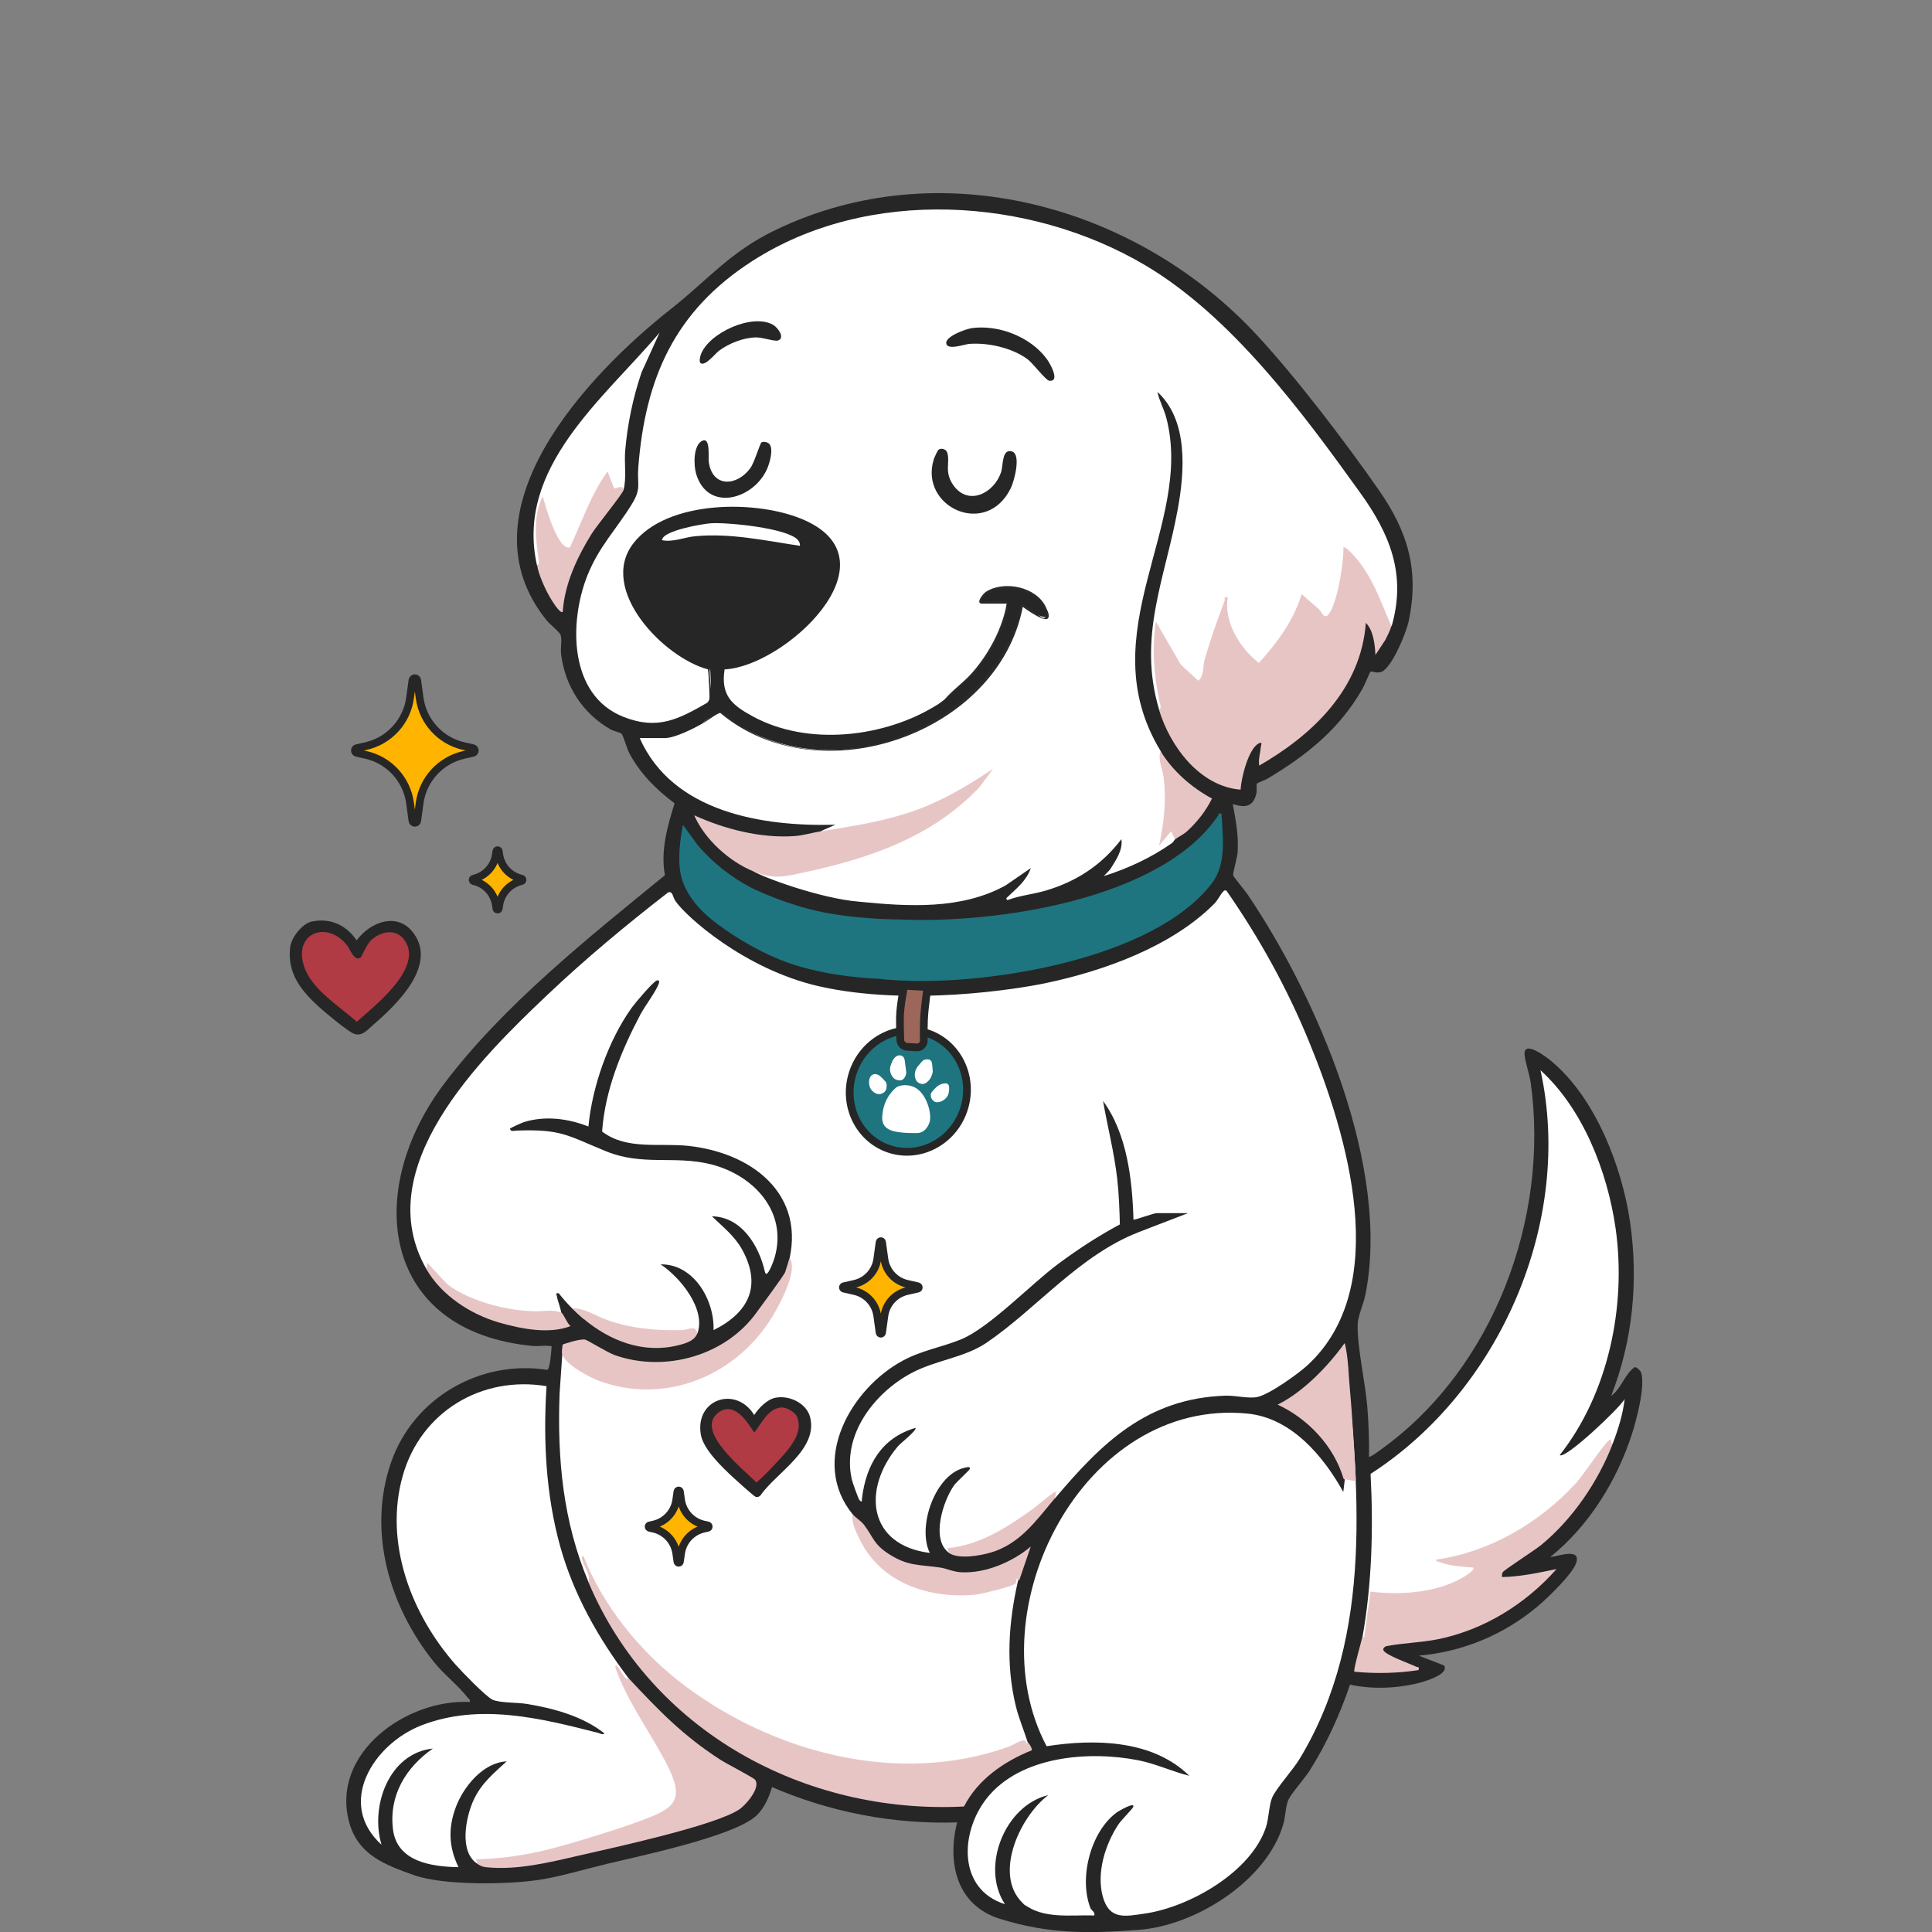
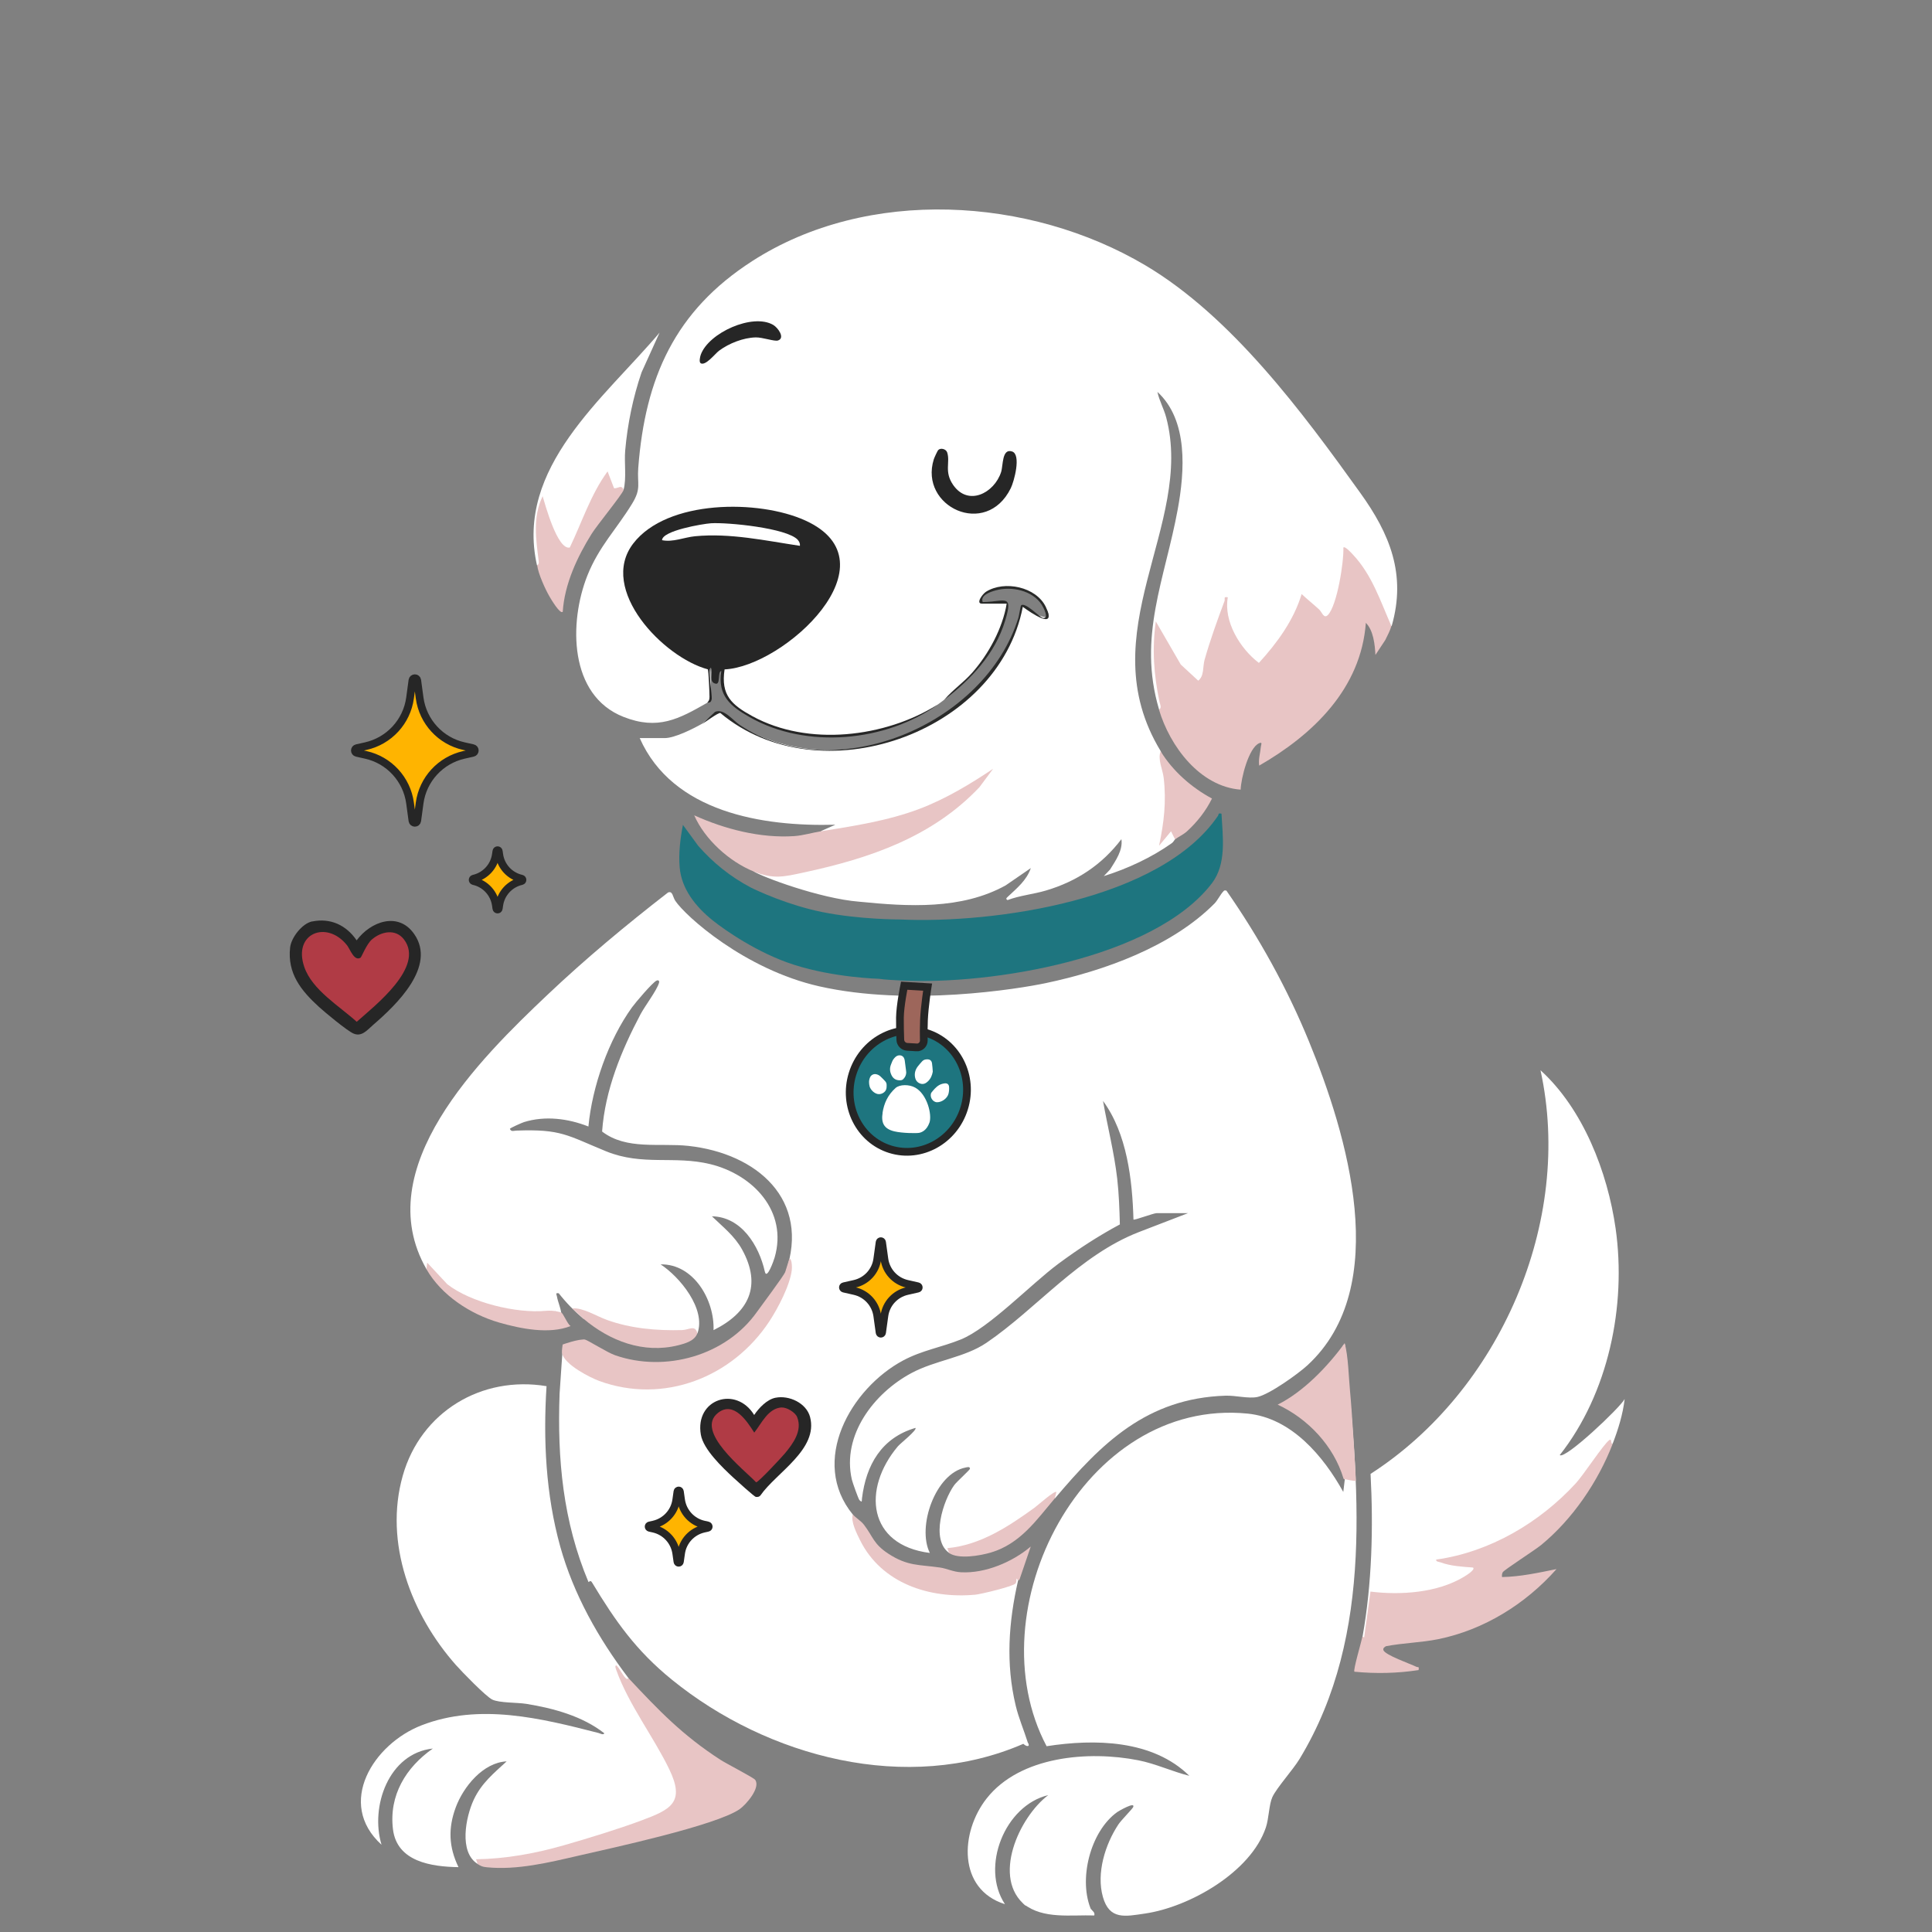
<svg xmlns="http://www.w3.org/2000/svg" id="Layer_1" data-name="Layer 1" viewBox="0 0 250 250">
  <rect x="0" y="0" width="250" height="250" fill="#808080" stroke="none" />
  <defs>
    <style>
      .cls-1 {
        fill: #9d665b;
      }

      .cls-1, .cls-2, .cls-3 {
        stroke: #262626;
        stroke-miterlimit: 10;
      }

      .cls-4 {
        fill: #e8c5c5;
      }

      .cls-5 {
        fill: #292a29;
      }

      .cls-2, .cls-6 {
        fill: #1e757f;
      }

      .cls-7 {
        fill: #b03b45;
      }

      .cls-8 {
        fill: #fff;
      }

      .cls-9 {
        fill: #262626;
      }

      .cls-3 {
        fill: #ffb400;
      }
    </style>
  </defs>
-   <path class="cls-9" d="M162.66,101.38c-.12.2,0,.88-.08,1.27-.41,1.76-1.42,1.91-3.06,1.4.39,2.08.79,4.19.62,6.33-.05.63-.63,2.59-.57,2.88.04.21,1.57,2.03,1.86,2.47,9.08,13.43,18.56,35.48,15.24,51.86-.23,1.15-.97,2.74-.99,3.8-.07,2.92,1.01,7.6,1.26,10.79.16,2.1.24,4.22.21,6.33.11.13,1.51-.92,1.72-1.07,14.42-10.44,21.64-29.84,19.2-47.35-.16-1.13-.71-2.63-.79-3.58-.18-2.06,2.89.32,3.52.85,5.66,4.75,9.09,13.61,10.13,20.79,1.1,7.57.35,15.36-2.45,22.48,1.32-.95,1.71-2.75,3.04-3.72.27-.05.79.5.86.75.52,1.76-.61,6.02-1.19,7.85-1.96,6.09-5.59,11.95-10.59,15.97.91-.05,4.1-1.31,3.33.83-.52,1.44-3.64,4.43-4.89,5.49-4.36,3.7-9.74,5.95-15.45,6.44l3.28,1.28c.71,1.23-2.92,2.18-3.69,2.36-2.76.62-5.72.71-8.49.11-1.31,3.88-3.02,7.63-5.2,11.09-.66,1.05-2.41,2.99-2.79,3.85-.35.8-.37,2.18-.64,3.1-2.09,7.31-11.35,13.14-18.67,13.69-6.59.5-11.7.55-18.05-1.44-5.57-1.75-6.81-7.28-5.49-12.46-8.23.26-16.43-1.32-23.95-4.57-.39,1.29-.98,2.68-1.97,3.64-2.77,2.7-15.14,5.27-19.42,6.3-2.79.67-5.74,1.57-8.55,2.03-4.06.66-12.54.78-16.33-.56-3.78-1.33-7.32-2.63-8.46-6.9-2.39-8.96,7.49-15.95,15.61-15.52.09-.36-.15-.41-.31-.62-1.13-1.48-2.97-2.89-4.25-4.47-5.8-7.17-8.74-16.94-5.61-25.94,2.89-8.31,11.49-13.3,20.2-11.95.35-.12.51-2.21.55-2.78.03-.43,0-.27-.31-.31-.63-.09-1.41.06-2.08,0-19.6-1.84-22.01-19.98-11.51-33.92,7.67-10.18,18.76-18.98,28.58-27-.59-3.13.32-6.32,1.25-9.3-2.37-1.77-4.51-3.9-5.89-6.55-.26-.5-.77-2.25-.97-2.45-.18-.18-1.04-.34-1.41-.56-3.62-2.06-5.91-5.61-6.42-9.76-.09-.75.15-1.78-.05-2.44-.12-.4-1.44-1.44-1.82-1.92-11.44-14.15,5.31-31.81,16.11-40.31,4.8-3.78,7.59-7.34,13.47-10.18,21.25-10.26,46.74-3.24,62.31,13.56,5.11,5.51,11.48,13.87,15.81,20.09,3.75,5.39,5.25,10.39,3.84,17-.31,1.46-2.13,5.88-3.47,6.49-.6.27-1.34-.1-1.46-.01-.1.08-.77,1.75-.99,2.13-2.98,5.27-7.22,8.66-12.34,11.72-.27.16-1.31.56-1.35.62Z" />
  <path class="cls-9" d="M40.39,119.24c2.39-.49,4.43.49,5.76,2.44,1.81-2.45,5.41-3.76,7.45-.81,2.9,4.17-2.29,9.14-5.27,11.71-.81.7-1.52,1.64-2.61,1.15-.83-.37-3.65-2.71-4.45-3.44-2.32-2.12-4.1-4.33-3.73-7.68.14-1.29,1.56-3.11,2.85-3.38Z" />
  <path class="cls-8" d="M55.18,164.22c-7.48-13.06,6.98-27.27,15.66-35.49,4.95-4.69,10.22-9.07,15.6-13.24.61-.25.6.55.94,1.07,1.31,1.98,8.98,8.89,18.63,11.07,11.66,2.64,25.77.33,29.29-.41,7.56-1.59,16.32-4.73,21.85-10.3.38-.38.77-1.17,1.12-1.54.16-.17.14-.19.43-.13,4.24,6.09,7.86,12.63,10.68,19.51,4.92,11.99,10.87,31.72-.2,41.91-1.23,1.13-4.94,3.78-6.48,4.1-1.14.24-2.8-.21-4.11-.17-10.19.33-16.04,6.14-22.08,13.29l-.33-.16c-3.83,3.38-8.32,6.11-13.36,7.22-2.43-1.71-.77-6.8.66-8.78.32-.44,2.03-1.97,2.03-2.11.02-.33-.38-.2-.57-.16-3.9.75-6.31,7.67-4.62,11.05-8.04-1.01-8.78-8.28-4.14-13.79.33-.39,2.52-2.11,2.28-2.39-4.38,1.28-6.39,4.78-6.92,9.12-.04.36.05.59-.33.22-.13-.13-.9-2.3-.98-2.65-1.32-5.74,2.86-11.18,7.68-13.77,3.14-1.69,6.9-2,9.75-3.94,6.48-4.41,12-11.33,19.71-14.32l6.36-2.45h-4.05c-.44,0-2.9.95-3.01.83-.15-5.16-.83-11.12-3.94-15.35.59,3.36,1.45,6.69,1.84,10.09.22,1.94.29,3.97.34,5.89-2.79,1.49-5.43,3.22-7.97,5.1-3.54,2.63-8.94,8.3-12.62,9.79-2.48,1.01-4.98,1.39-7.45,2.71-6.79,3.63-12.17,13.05-6.5,19.96,2.48,9.31,12.5,12.01,20.71,8.67.05-.73.95-.83.66-.16-1.23,5.38-1.61,10.78-.31,16.19.39,1.64,1.06,3.17,1.56,4.77.37.56-.12.62-.57.18-15,6.52-33.08,1.77-45.48-8.3-4.62-3.75-7.29-7.54-10.32-12.56-.13-.22-.22-.26-.47-.07-3.3-7.85-4.05-15.91-3.74-24.39l.43-6.31c.82.14,2.23-.75,2.89-.63.52.48-.12.76-.66.92-2.82.19-1.76,1.43-.22,2.56,1.54,1.13,3.86,1.94,5.75,2.26,9.83,1.69,18.42-4.76,21.28-13.88-.3-.18-.49-.3-.23-.58,3.29-9.45-3.73-15.42-12.55-16.39-3.76-.41-8.02.57-11.19-1.86.39-5.38,2.48-10.45,4.97-15.17.58-1.09,2.09-3.06,2.39-4.05.08-.26-.05-.42-.31-.31-.51.22-2.74,2.85-3.18,3.46-3.05,4.24-5.15,10.25-5.64,15.42-2.63-1.04-5.61-1.42-8.34-.57-.2.06-1.86.78-1.82.88.17.41.53.23.82.22,5.86-.22,6.59.62,11.63,2.68,4.72,1.92,8.8.52,13.48,1.66,5.52,1.35,10.05,6.09,8.33,12.07-.11.4-1.02,2.96-1.27,1.84-.76-3.39-3.04-7.1-6.85-7.16,1.41,1.36,2.93,2.54,3.9,4.29,2.6,4.71.86,8.18-3.69,10.44.14-3.91-2.58-8.59-6.85-8.51,2.49,1.63,5.9,5.77,4.77,8.92-.22.02-.43-.06-.66-.23-4.8.79-9.92-.23-14.18-2.47.3.29.34.57.11.84-1.19-1-2.26-2.1-3.22-3.32-.49-.07-.28.13-.23.43.11.65.45,1.38.54,2.05.26.66-.48.59-.73-.15-5.48,1.19-12.97-.79-16.33-5.5l-.36.05Z" />
  <path class="cls-8" d="M180.05,81.01l-.63-.4c-1.13-3.46-2.86-6.49-5.16-9.08-.14,1.66-.36,3.36-.76,5s-1.34,5.29-3.09,2.62l-1.78-1.5c-.49,1.79-4.17,8.03-5.65,8.45-1.21.35-4.91-5.5-4.55-7.03l-1.91,5.58c-.66,4.04-1.07,4.81-4.04,1.59l-2.65-4.48c-.29,3.21.04,6.46.77,9.58.03.49-.17.7-.62.46-2.8-9.42.78-16.91,2.42-25.9.9-4.92,1.38-11.51-2.63-15.19.24,1.15.84,2.18,1.14,3.32,3.69,13.95-10.02,27.85-.72,43.16,1.08,3.4,1.19,7.05.58,10.65.68-1.16,1.9-.11,1.29.76-.09.07-.2.34-.42.5-2.62,1.86-5.75,3.31-8.81,4.27l.81-.85c.72-1.16,1.68-2.49,1.47-3.93-2.52,3.31-5.76,5.45-9.75,6.64-1.65.49-3.4.64-4.98,1.24-.27-.15-.16-.25.03-.43,1.17-1.11,2.42-2.09,2.98-3.71l-3.26,2.24c-5.73,3.17-12.63,2.74-18.94,2.11-5.08-.4-12.66-3.24-13.69-3.94.64-.17,1.39-.11,2.23.2,9.55-.77,20.46-4.46,27.06-11.86-5.81,3.87-12.68,5.95-19.59,6.73-.16.02-.32-.02-.48-.06s-.34-.12-.5-.2l1.87-.83c-9.44.26-21.06-1.61-25.31-11.21h3.22c1.32,0,3.7-1.21,4.87-1.87.74-.75,1.54-1.25,2.39-1.51,13.03,10.87,35.42,2.61,39.01-13.74,1.28,1.03,5,2.87,2.61-.35-1.5-2.03-4.53-2.56-6.78-1.59-.66.29-1.42.88-1.03,1.63,1.12-.27,2.2-.27,3.22,0-.45,5.17-4.26,9.27-8.09,12.45-.23.18-.57.44-.83.62-7.6,4.89-17.76,5.7-25.49.75-2.15-1.38-2.66-3.17-2.35-5.56,9.75-1.25,23.71-16.3,6.86-19.81-5.17-1.08-12.43-.84-16.7,2.6-7.1,5.71,1.96,15.31,8.16,17.16.11.17.18,3.9.13,4.1-.07.31-.17.43-.47.55-3.65,2.09-6.37,3.59-10.84,1.82-7.07-2.79-7.06-12.23-4.67-18.27,1.51-3.8,3.82-6.06,5.81-9.34,1.2-1.97.62-2.51.78-4.61.89-11.64,4.74-20.31,14.74-26.75,14.95-9.63,35.89-8.33,50.87.54,11.15,6.61,20.31,18.98,27.82,29.45,3.81,5.3,5.98,10.53,4.07,17.2Z" />
  <path class="cls-8" d="M173.62,174.6c.15-.21.09-.66.41-.62,1.74,17.98,3.92,37.45-5.85,53.6-.86,1.43-2.98,3.75-3.54,4.97-.44.97-.44,2.75-.84,3.93-1.94,5.77-9.87,10.29-15.63,11.13-2.58.38-4.61.86-5.46-2.16-.86-3.07.3-6.79,2.01-9.37.37-.56,1.81-2,1.91-2.24.33-.77-1.86.5-2.06.64-3.52,2.52-5.09,8.85-3.33,12.75.18.69-.54.56-.73-.06-2.56.02-5.08-.31-7.54-1.01l-.23.45c-4.48-3.56-.86-11.48,2.9-14.32-5.6,1.32-8.8,9.29-5.6,14.11-6.14-1.93-5.81-9.31-2.37-13.68,4.34-5.51,13.23-6.2,19.63-4.94,2.27.45,4.36,1.45,6.6,2.01-4.74-4.67-12.25-4.8-18.47-3.83-9.31-17.57,4.77-45.16,26.02-43.04,5.66.57,9.8,5.5,12.37,10.14l.2-1.66c-.35-.63.29-.7.66-.14.05-5.2-.45-10.71-1.3-15.94l.23-.73Z" />
-   <path class="cls-8" d="M61.82,241.2c-2.49-1.52-1.54-6.13-.52-8.31s2.62-3.45,4.26-4.97c-3.06.15-5.6,3.29-6.59,5.96-1,2.71-.9,5.13.36,7.73-3.47-.06-7.96-.68-8.48-4.9-.54-4.4,1.68-8.02,5.16-10.45-5.7.6-8.14,7.5-6.64,12.45-5.91-5.37-1.04-13.05,5.19-15.46,7.5-2.9,15.47-.9,22.86.99.21.05.65.32.78.05-2.82-2.22-6.58-3.24-10.09-3.81-1.17-.19-3.51-.11-4.42-.56-.82-.4-3.92-3.59-4.68-4.45-5.78-6.52-9.36-15.83-6.89-24.53,2.34-8.24,10.18-12.97,18.6-11.57-.44,6.95-.1,14.01,1.77,20.74,1.73,6.21,4.95,11.91,8.82,17.02.27.45-.06.6-.53.37,1.61,3.25,3.37,6.42,5.29,9.51,2.28,4.17,3.12,6.62-1.83,8.51-6.97,2.67-14.56,5.07-22.09,5.46l-.34.22Z" />
+   <path class="cls-8" d="M61.82,241.2c-2.49-1.52-1.54-6.13-.52-8.31s2.62-3.45,4.26-4.97c-3.06.15-5.6,3.29-6.59,5.96-1,2.71-.9,5.13.36,7.73-3.47-.06-7.96-.68-8.48-4.9-.54-4.4,1.68-8.02,5.16-10.45-5.7.6-8.14,7.5-6.64,12.45-5.91-5.37-1.04-13.05,5.19-15.46,7.5-2.9,15.47-.9,22.86.99.21.05.65.32.78.05-2.82-2.22-6.58-3.24-10.09-3.81-1.17-.19-3.51-.11-4.42-.56-.82-.4-3.92-3.59-4.68-4.45-5.78-6.52-9.36-15.83-6.89-24.53,2.34-8.24,10.18-12.97,18.6-11.57-.44,6.95-.1,14.01,1.77,20.74,1.73,6.21,4.95,11.91,8.82,17.02.27.45-.06.6-.53.37,1.61,3.25,3.37,6.42,5.29,9.51,2.28,4.17,3.12,6.62-1.83,8.51-6.97,2.67-14.56,5.07-22.09,5.46l-.34.22" />
  <path class="cls-8" d="M176.32,211.74c1.21-6.82,1.4-14.11,1.03-21.02,16.69-10.73,26.29-32.63,21.99-52.23,5.51,5,8.68,13.18,9.72,20.47,1.42,10.02-.93,21.34-7.23,29.33.7.59,7.85-6.17,8.4-7.26-.23,1.98-.84,3.95-1.56,5.81l-.43.05c-4.84,7.38-11.82,13.19-20.82,15.12,3.75.22,4.56.97,2.45,2.23-3.62,2.23-8.03,2.52-12.17,2.18l-.74,5.36c-.3.43-.7.48-.65-.05Z" />
  <path class="cls-9" d="M91.48,90.97c.27-.3.33-.41.33-.82,0-.5-.12-3.39-.22-3.54-5.74-1.53-14.21-10.33-9.65-16.28,4.38-5.71,16.26-5.71,22.26-2.98,11.9,5.4-2.72,18.92-10.44,19.27-.51,3.34.92,4.59,3.59,6.05,7.23,3.96,17.16,2.76,23.99-1.49-6.7,4.8-17,5.8-24.33,1.62-2.5-1.42-4.18-2.78-3.67-5.98-.52.1-.08,1.77-.72,1.65-1-.19-.27-1.37-.63-2.07-.42,0,.18,3.66.11,4.04-.11.62-.39.39-.63.52Z" />
  <path class="cls-4" d="M180.05,81.01c-.18.61-.51,1.23-.79,1.8l-1.28,1.94c-.07-1.34-.26-3.19-1.24-4.15-.63,8.51-6.82,14.45-13.8,18.47-.13-.81.15-1.67.22-2.48.01-.17.25-.63-.22-.42-1.37.59-2.36,4.58-2.4,6.01-5.28-.4-9.16-5.62-10.57-10.36.4-.2.14-.7.07-1-.74-3.51-.98-6.83-.48-10.41l3.23,5.58,2.26,2.09c.79-.61.57-1.81.82-2.7.7-2.47,1.67-5.19,2.58-7.6.11-.3-.2-.6.43-.49-.57,3.11,1.58,6.64,4.02,8.49,2.34-2.56,4.52-5.53,5.53-8.91.73.68,1.53,1.32,2.26,1.99.39.36.61,1.28,1.16.7,1.18-1.27,2.06-6.89,1.98-8.71.2-.23,1.09.75,1.25.93,2.47,2.63,3.55,6.03,4.97,9.24Z" />
-   <path class="cls-4" d="M76.13,204.68c.35-.78-.51-1.89-.74-2.68-.06-.2-.26-.69.12-.63,2.41,6.22,7.12,12.09,12.35,16.18,11.75,9.18,28.27,13.64,42.67,8.47.6-.21,1.52-.92,2.1-.79.15.03.14.36.18.38.07.04.15-.16.16-.16.23.13.65.89.53,1.04-3.59,1.45-6.95,3.75-8.76,7.27-20.64,1.05-40.5-9.76-48.61-29.06Z" />
  <path class="cls-4" d="M208.68,186.84c-1.9,4.9-5.18,9.73-9.24,13.07-.77.64-4.82,3.24-4.98,3.53-.12.21-.12.4-.1.63,2.37-.04,4.73-.56,7.05-1.03-3.98,4.5-9.37,7.86-15.31,9.07-2.24.45-4.53.48-6.76.91-.18.12-.39.22-.33.49.14.63,3.57,1.82,4.26,2.17.22.11.39-.11.29.43-2.77.42-5.5.48-8.3.21-.19-.19.93-3.96,1.04-4.56l.22.12.82-5.93c3.89.49,8.67.16,12.09-1.91.18-.11,1.53-.91,1.18-1.2-1.41-.11-2.87-.18-4.2-.67-.22-.08-.62-.07-.57-.36,6.93-.97,13.36-4.76,18.05-9.85,1.05-1.14,3.61-5.09,4.35-5.61.37-.26.15.42.41.52Z" />
  <path class="cls-4" d="M81.31,217.13c3.93,4.2,7,7.41,11.92,10.59.72.47,4.27,2.3,4.48,2.58.76,1.01-1.17,3.23-2.02,3.82-3.12,2.12-16.42,4.99-20.77,5.99-3.82.88-8.02,1.92-11.97,1.51-.55-.06-.7-.14-1.14-.41l-.21-.62c3.87-.06,7.65-.75,11.36-1.81,3.13-.9,7.03-2.09,10.06-3.22,3.81-1.42,5.64-2.34,3.59-6.6-2-4.16-5.28-8.41-6.86-12.85-.06-.18-.24-.55,0-.62.46.42.82,1.31,1.25,1.69.2.17.3-.04.31-.03Z" />
  <path class="cls-8" d="M80.69,63.37c-1.54.43-1.73-.08-2.16-1.46-1.69,2.97-3.21,6.04-4.57,9.21-1.45,1.42-3.65-4.69-3.79-5.6-.54,2.35-.55,4.76-.05,7.24-.01.47-.22.6-.64.37-2.83-12.64,8.67-21.56,15.87-30.09l-2.33,5.14c-1.11,3.25-1.82,6.69-2.12,10.12-.14,1.53.19,3.61-.21,5.08Z" />
  <path class="cls-4" d="M106.21,107.57c4.12-.66,8.67-1.35,12.76-2.9,3.4-1.29,6.53-3.18,9.54-5.19l-1.77,2.38c-6.07,6.43-14.15,9.19-22.6,11.01-2.69.58-4.04.95-6.64-.11-3.13-1.28-6.3-4.13-7.67-7.26,3.94,1.79,8.59,2.99,12.96,2.69,1.14-.08,2.3-.44,3.43-.62Z" />
  <path class="cls-6" d="M158.07,105.29c-.5-.11-.34.08-.46.27-7.4,10.91-28.9,13.98-41.13,13.42,0,0-5.23.02-10.09-.96-4.4-.89-8.41-2.75-9.3-3.21-2.54-1.34-4.82-3.16-6.75-5.37l-1.97-2.7c-.34,1.77-.58,3.69-.42,5.51.24,2.74,2,5.04,4.35,6.91,1.44,1.14,5.69,4.16,10.44,5.68,5.25,1.68,10.97,1.81,11.04,1.82.6.11,2.17.18,2.89.22,11.53.58,32.66-2.83,40.14-12.57,1.94-2.53,1.41-6.04,1.25-9.02Z" />
  <path class="cls-4" d="M75.71,173.35c.35.06,2.91,1.69,3.89,2.02,6.49,2.26,14.35.05,18.35-5.61.4-.57,3.47-4.66,3.66-5.17,0-.02.53-1.71.53-1.71.36-.04.35,1.22.32,1.44-.22,1.97-1.8,4.98-2.9,6.65-4.77,7.26-13.69,10.78-22.04,7.72-1.03-.38-4.56-2.1-4.8-3.65-.04-.28.09-1.06.09-1.06,0,0,2.1-.76,2.89-.63Z" />
  <path class="cls-4" d="M174,173.79c.47,1.69.52,4.42.69,6.18.26,2.6.75,10.89.76,11.63-.03.13-1.38-.2-1.41-.19-.1.01-.16,0-.2-.11-1.25-4.18-4.58-7.72-8.51-9.54,3.33-1.66,6.5-4.96,8.67-7.96Z" />
  <path class="cls-4" d="M110.36,195.97c.34.41,1.07.84,1.45,1.35,1.19,1.57,1.21,2.46,3.13,3.72,2.53,1.65,3.97,1.4,6.71,1.8.87.13,1.71.56,2.7.61,3.15.17,6.67-1.33,9.03-3.33l-1.45,4.25c-.04.09-.11.12-.2.11-.03,0-.11-.18-.2-.21,0,.2,0,.46-.11.62-.26.38-4.48,1.39-5.19,1.46-5.96.56-12.17-1.47-14.94-7.05-.41-.83-1.25-2.46-.93-3.33Z" />
  <path class="cls-4" d="M69.49,73.13s.28-.04.22-.51c-.36-2.85-.8-5.71.51-8.41.33,1.11,1.92,6.99,3.51,6.64,1.59-3.31,2.7-6.85,4.89-9.85l.84,2.18c.55.05.94-.53,1.24.21-.15.55-3.49,4.63-4.15,5.7-1.86,2.99-3.5,6.49-3.73,10.07-.33.39-1.56-1.7-1.69-1.93-.58-.99-1.48-2.98-1.62-4.08Z" />
  <path class="cls-4" d="M150.18,97.2c1.56,2.57,4.02,4.72,6.65,6.13-.79,1.61-1.92,3.04-3.23,4.24-.46.42-1.12.72-1.55,1.04l-.52-1.04-1.55,1.87c.64-3.01.96-5.72.6-8.79-.13-1.1-.81-2.4-.39-3.45Z" />
  <path class="cls-4" d="M55.18,164.22l.1-.83,2.6,2.79c3.05,2.38,8.94,3.8,12.75,3.44,1.04-.1,1.95.2,1.97.21.26.04.83,1.54,1.24,1.76-2.78,1.1-6.47.35-9.28-.46-3.69-1.07-7.45-3.52-9.38-6.9Z" />
  <path class="cls-4" d="M75.51,170.65l-1.47-1.34c1.35-.15,3.13,1,4.53,1.5,3.1,1.11,6.43,1.39,9.71,1.3.85-.02,1.67-.73,1.96.41-.35.99-1.54,1.32-2.49,1.56-4.49,1.12-8.84-.56-12.24-3.43Z" />
  <path class="cls-4" d="M122.8,200.95l-.21-.62c4.26-.39,7.9-2.79,11.27-5.23.47-.34,2.56-2.23,2.84-2.04l-.21.83c-2.4,2.84-4.46,5.86-8.25,7-1.42.42-4.23.91-5.44.06Z" />
  <path class="cls-5" d="M122.18,90.56c1.09-1.29,2.52-2.25,3.63-3.52,2.14-2.45,3.9-5.7,4.46-8.93h-3.22c-.81,0,.06-1.23.54-1.54,2.38-1.5,6.5-.64,7.74,1.97,1.5,3.15-1.97.73-2.98-.02-3.18,16.48-26.36,24.48-39.14,13.74-.33-.03-1.85,1.13-2.35,1.41l1.66-1.55c1.12-.52,2.33,1.12,3.25,1.72,12.27,8.09,31.73-.02,36.01-13.91.09-.3.28-1.56.36-1.61.59-.41,2.38,1.57,2.82,1.64.84.13.08-1.33-.16-1.71-1.2-1.85-3.91-2.42-5.94-1.86-.73.2-2.04.64-1.7,1.52,2.84-.04,3.99-1.18,2.91,2.39-1.31,4.35-4.44,7.62-7.89,10.26Z" />
  <path class="cls-7" d="M46.65,123.94c.12-.07.78-1.78,1.47-2.37,1.22-1.05,3.07-1.43,4.16,0,2.7,3.56-3.78,8.56-6.12,10.65-2.21-2.01-5.76-4.11-6.78-7.08-1.52-4.38,2.9-6.12,5.52-2.83.41.52.93,2.13,1.76,1.61Z" />
  <path class="cls-9" d="M100.34,180.87c1.76-.36,4,.68,4.48,2.48,1.1,4.19-4.35,7.19-6.4,10.13-.15.21-.37.25-.61.22-.2-.02-2.54-2.15-2.92-2.5-1.4-1.3-3.87-3.64-4.2-5.55-.8-4.62,4.56-6.38,6.9-2.55.6-.9,1.64-2,2.74-2.23Z" />
  <path class="cls-9" d="M121.4,58.24c.32-.33,1.01-.14,1.16.29.43,1.28-.42,2.48.77,4.21,1.95,2.83,5.33,1.06,6.21-1.65.28-.85.09-3.1,1.42-2.67,1.22.39.26,3.9-.17,4.76-3.2,6.49-11.87,2.38-9.96-3.74.06-.2.47-1.09.57-1.2Z" />
-   <path class="cls-9" d="M99.52,57.41c.63.64.07,2.52-.26,3.27-1.75,3.95-7.66,5.63-9.17.67-.34-1.11-.41-3.71.77-4.31,1.1-.55.78,2.17.85,2.69.44,3.39,3.63,3.23,5.38.85.53-.72,1.24-3.2,1.45-3.33.27-.16.79-.03.99.17Z" />
-   <path class="cls-9" d="M125.66,42.47c3.52-.51,7.69,1.11,9.8,3.99.41.56,1.78,2.96.32,2.81-.46-.05-2.12-2.27-2.82-2.79-1.99-1.47-5.1-2.17-7.55-1.98-.62.05-2.89.89-2.97-.1-.07-.87,2.48-1.81,3.22-1.92Z" />
  <path class="cls-9" d="M90.65,46.98c-.21-.14-.06-.84.03-1.08,1.01-2.83,6.71-5.41,9.37-3.86.63.37,1.58,1.7.62,2.02-.44.15-2-.42-2.88-.4-1.61.04-3.44.76-4.73,1.71-.54.4-1.78,2.05-2.42,1.62Z" />
  <path class="cls-8" d="M103.24,69.87c.18.2.31.48.27.76-4.47-.67-9.02-1.68-13.58-1.24-1.41.14-2.85.8-4.26.51.02-1.24,5.29-2.12,6.32-2.19,2.12-.14,9.86.61,11.25,2.15Z" />
  <path class="cls-7" d="M101.16,182.13c.65-.03,1.74.62,1.99,1.24.71,1.76-.54,3.45-1.6,4.72-.41.49-3.45,3.76-3.71,3.72-1.51-1.61-8.03-6.62-4.9-9.01,2.02-1.54,3.74,1.13,4.66,2.58.94-1.17,1.78-3.16,3.56-3.26Z" />
  <ellipse class="cls-2" cx="117.55" cy="141.2" rx="7.88" ry="7.56" transform="translate(-52.12 211.7) rotate(-72.79)" />
  <path class="cls-1" d="M118.58,135.53l-1.19-.07c-.49-.03-.87-.42-.89-.91-.03-.78-.06-1.95-.05-2.88.02-1.54.55-4.12.55-4.12l3.03.18s-.39,2.43-.47,4.27c-.04.99-.04,1.95-.02,2.63.01.52-.43.94-.95.91Z" />
  <g>
    <path class="cls-8" d="M114.2,144c.19-1.23.68-2.31,1.68-3.21.53-.48,1.77-.49,2.55-.05,1.57.88,2.19,3.53,1.84,4.53-.36,1-.98,1.25-1.33,1.32s-2.18.05-3.2-.19c-1.41-.33-1.73-1.16-1.53-2.4Z" />
    <g>
      <path class="cls-8" d="M112.53,140.59c-.1-.38-.13-.81.08-1.23.14-.27.45-.42.75-.36.22.04.41.14.57.29.22.2.42.41.62.63.13.14.19.32.18.51,0,.17,0,.34-.05.5-.12.44-.68.74-1.14.63-.43-.11-.85-.49-1.01-.96Z" />
      <path class="cls-8" d="M117.27,138.72c0,.39-.15.69-.4.93-.12.12-.29.14-.45.14-.45,0-.8-.19-1.02-.59-.25-.46-.31-.94-.11-1.44.11-.28.2-.58.41-.81.16-.18.32-.34.57-.38.35-.06.65.12.75.45.03.08.05.17.06.26.06.41.11.82.16,1.23.01.08.02.16.02.22Z" />
      <path class="cls-8" d="M120.7,138.68c-.09.49-.27.91-.63,1.25-.26.25-.57.41-.94.3-.4-.12-.64-.41-.72-.82-.1-.49.02-.95.31-1.36.18-.25.4-.48.6-.71.16-.18.36-.25.6-.26.38-.02.62.13.68.5.06.36.07.73.1,1.09Z" />
      <path class="cls-8" d="M120.52,141.38c-.28.53.17,1.25.74,1.25.63,0,1.33-.51,1.48-1.12.07-.28.09-.58.07-.86-.02-.34-.25-.51-.59-.46-.23.03-.48.1-.69.22-.43.25-.74.64-1.01.98Z" />
    </g>
  </g>
  <path class="cls-3" d="M64.23,117.56l-.06-.41c-.21-1.55-1.36-2.8-2.89-3.14h0c-.16-.04-.16-.27,0-.31h0c1.52-.34,2.68-1.59,2.89-3.14l.06-.41c.02-.18.29-.18.31,0l.06.41c.21,1.55,1.36,2.8,2.89,3.14h0c.16.04.16.27,0,.31h0c-1.52.34-2.68,1.59-2.89,3.14l-.06.41c-.02.18-.29.18-.31,0Z" />
  <path class="cls-3" d="M113.82,172.44l-.3-2.17c-.22-1.58-1.39-2.86-2.95-3.21l-1.37-.31c-.17-.04-.17-.28,0-.31l1.37-.31c1.56-.35,2.74-1.63,2.95-3.21l.3-2.17c.03-.19.29-.19.32,0l.3,2.17c.22,1.58,1.39,2.86,2.95,3.21l1.37.31c.17.04.17.28,0,.31l-1.37.31c-1.56.35-2.74,1.63-2.95,3.21l-.3,2.17c-.03.19-.29.19-.32,0Z" />
  <path class="cls-3" d="M87.66,202.08l-.15-1.06c-.22-1.58-1.39-2.86-2.95-3.21l-.5-.11c-.17-.04-.17-.28,0-.31l.5-.11c1.56-.35,2.74-1.63,2.95-3.21l.15-1.06c.03-.19.29-.19.32,0l.15,1.06c.22,1.58,1.39,2.86,2.95,3.21l.5.11c.17.04.17.28,0,.31l-.5.11c-1.56.35-2.74,1.63-2.95,3.21l-.15,1.06c-.03.19-.29.19-.32,0Z" />
  <path class="cls-3" d="M53.37,106.2l-.31-2.29c-.42-3.07-2.71-5.56-5.73-6.23l-1.16-.26c-.33-.07-.33-.54,0-.61l1.16-.26c3.02-.68,5.31-3.16,5.73-6.23l.31-2.29c.05-.36.57-.36.62,0l.31,2.29c.42,3.07,2.71,5.56,5.73,6.23l1.16.26c.33.07.33.54,0,.61l-1.16.26c-3.02.68-5.31,3.16-5.73,6.23l-.31,2.29c-.05.36-.57.36-.62,0Z" />
  <path class="cls-8" d="M132.49,246.38l-.96-1.7c1.29,1.27,3.76,1.41,5.54,1.67.99.15,2.72.05,3.54.23.24.06.36.92.57.43.11.24.55.42.42.85-3.01-.1-6.61.51-9.12-1.48Z" />
</svg>